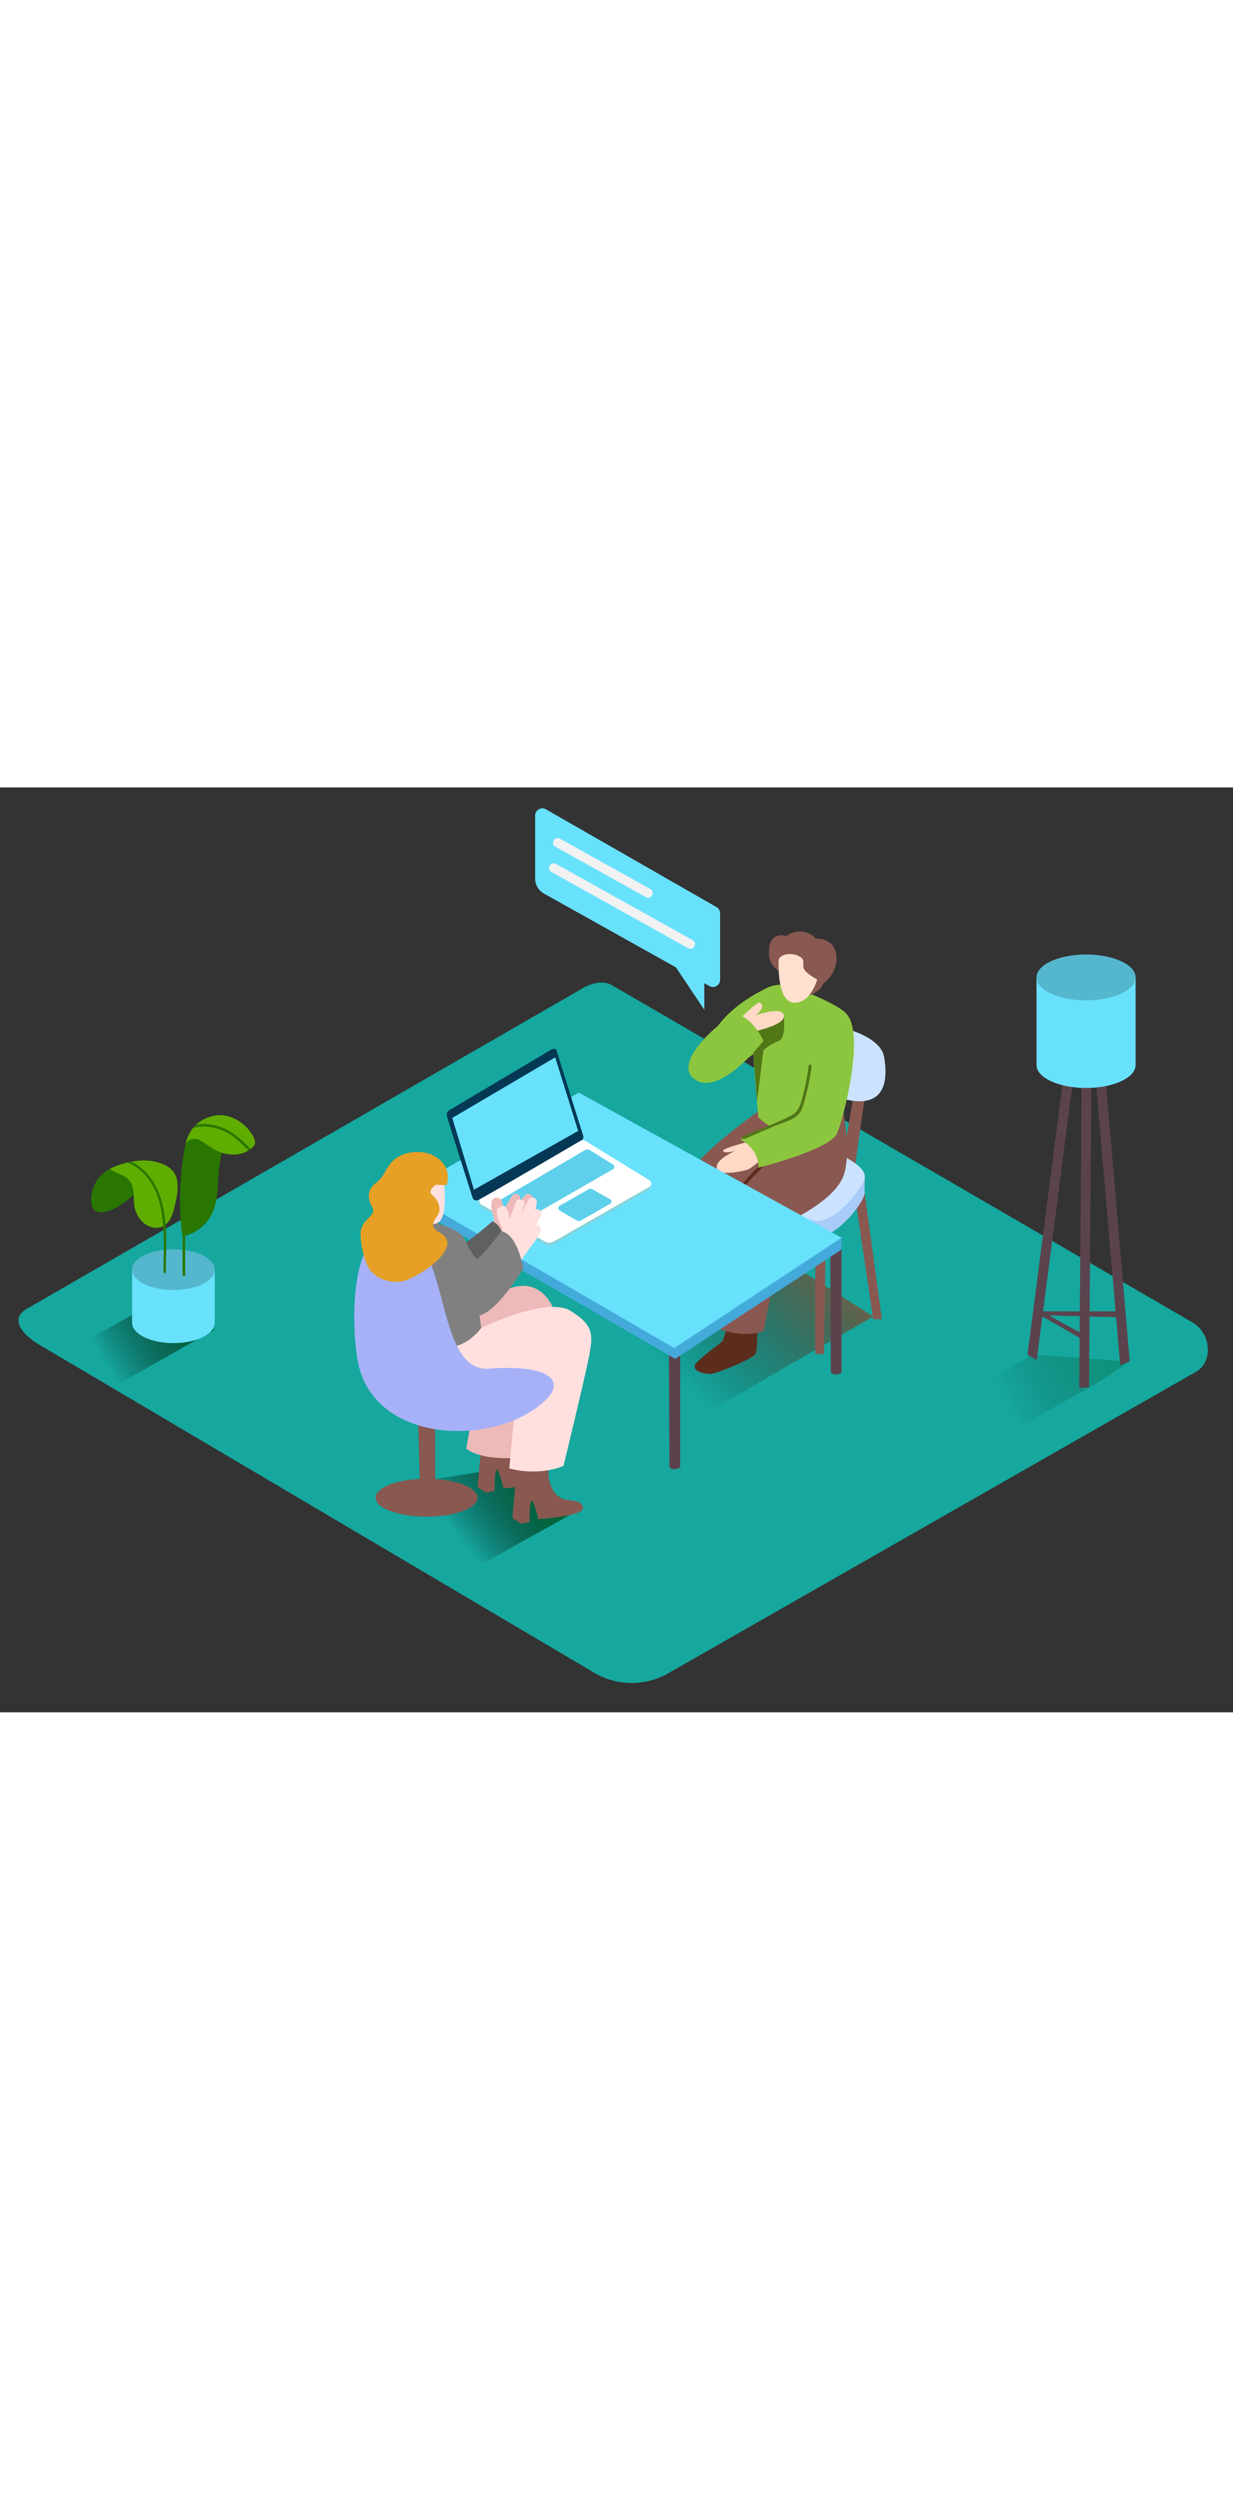
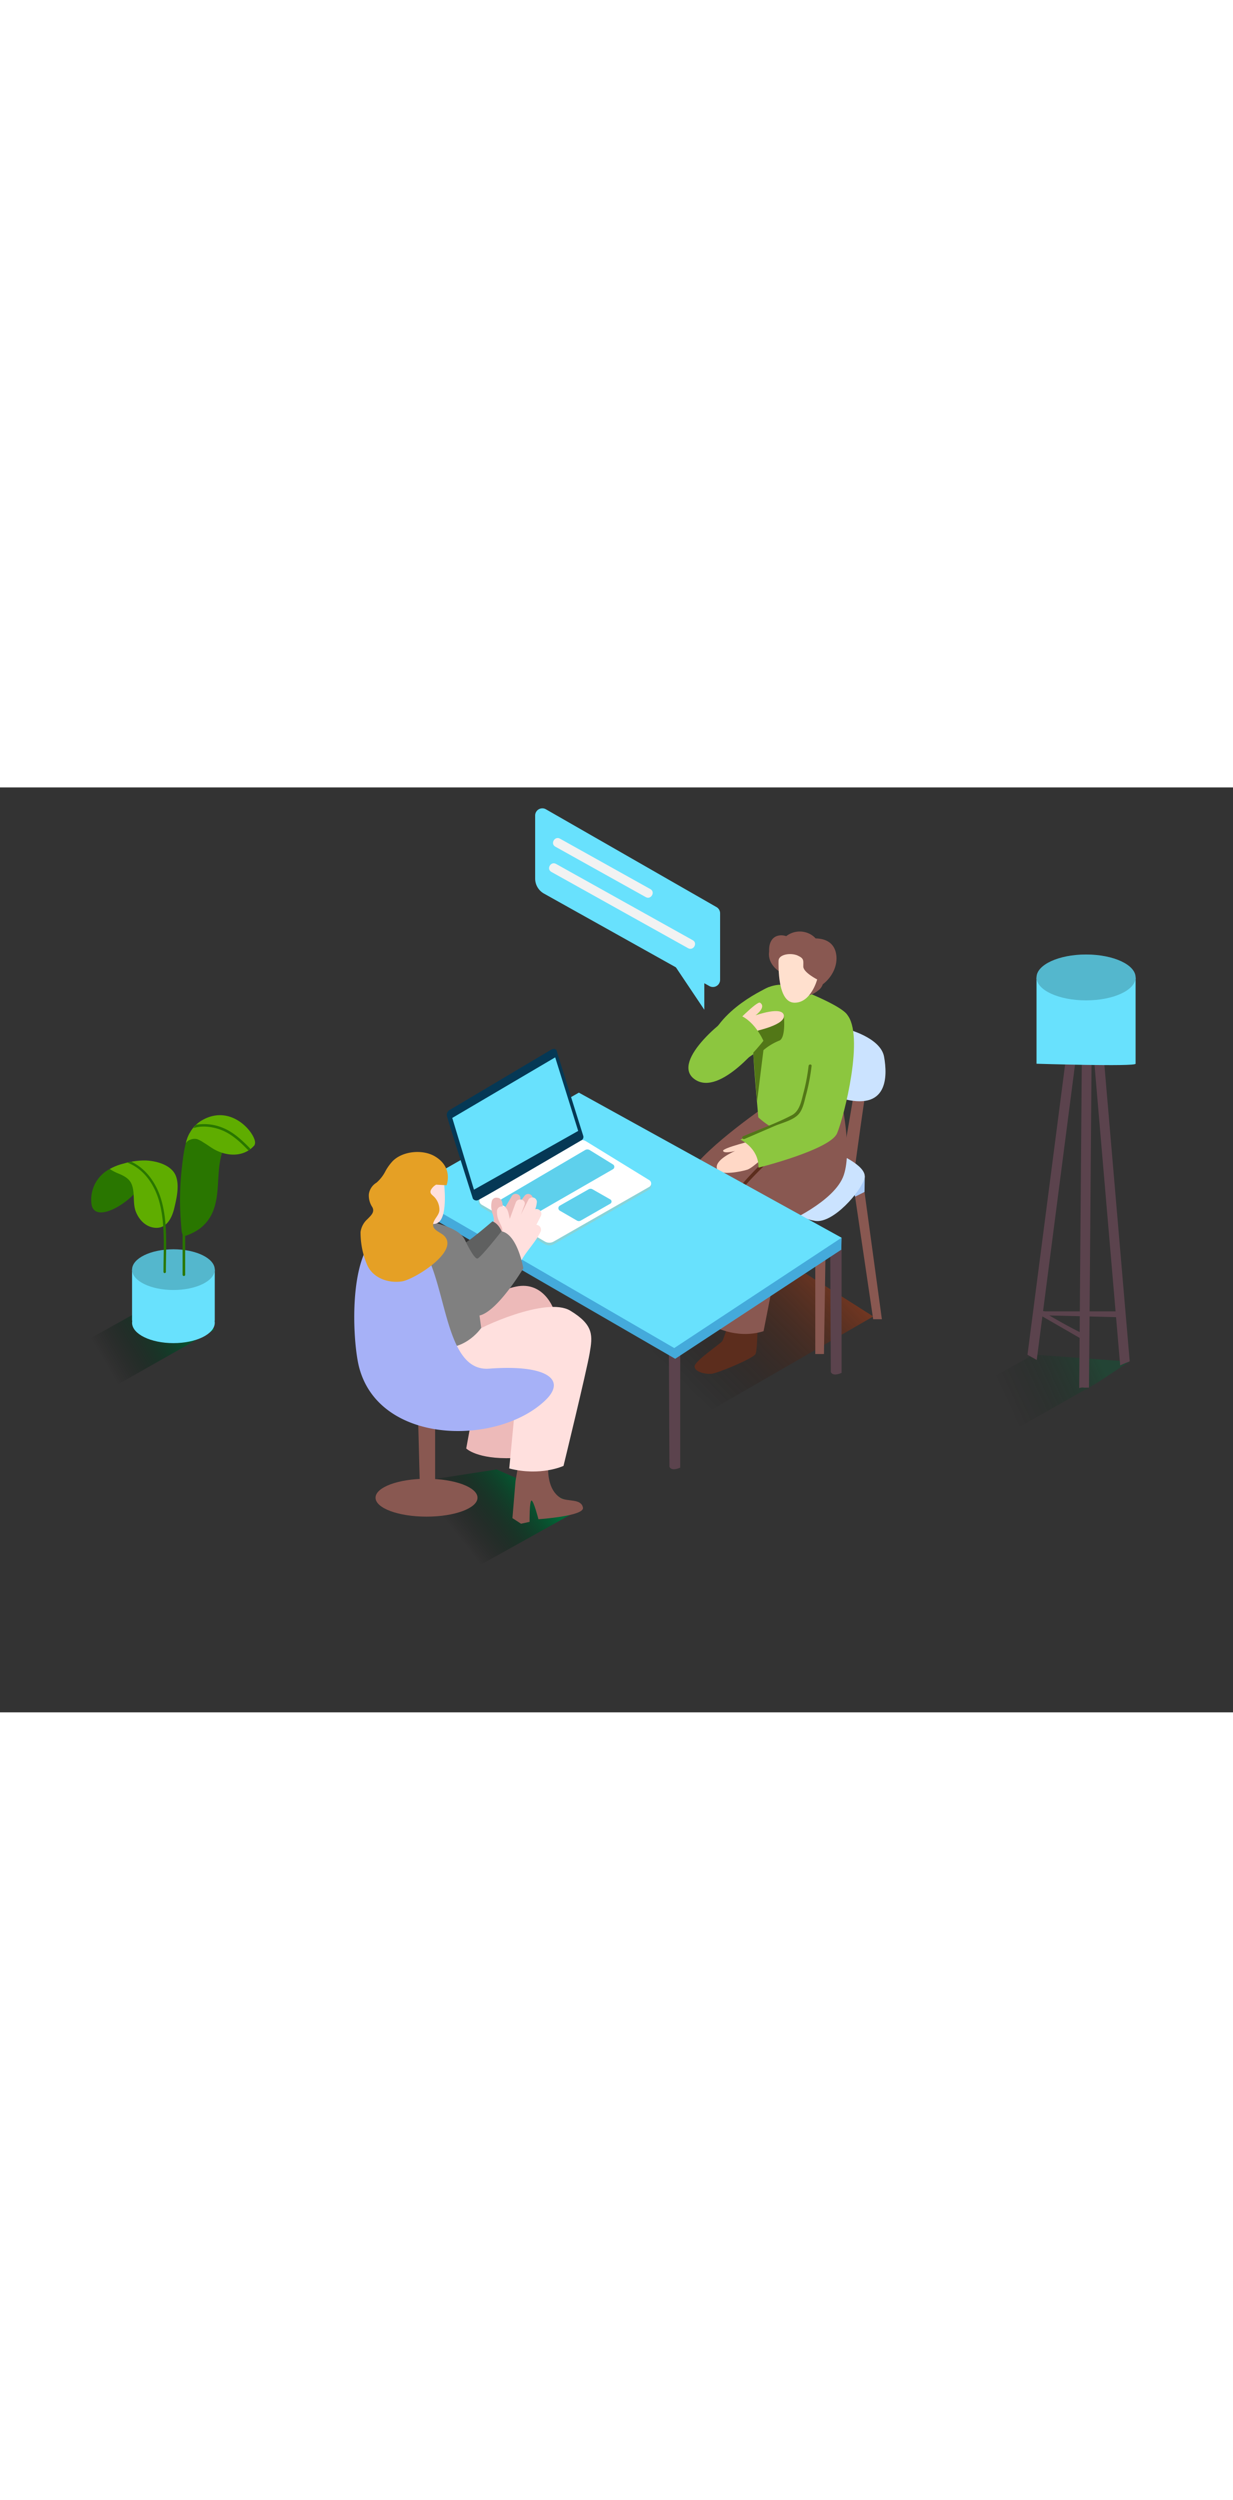
<svg xmlns="http://www.w3.org/2000/svg" xmlns:xlink="http://www.w3.org/1999/xlink" id="Layer_2" data-name="Layer 2" viewBox="0 0 400 300" data-imageid="consulting-isometric" imageName="Consulting" class="illustrations_image" style="width: 148px;">
  <rect x="0" y="0" width="400" height="300" fill="#333333" stroke="none" />
  <defs>
    <linearGradient id="linear-gradient" x1="145.56" y1="239.12" x2="169.35" y2="220.42" gradientUnits="userSpaceOnUse">
      <stop offset="0" stop-opacity="0" />
      <stop offset="0.99" stop-color="#006837" />
    </linearGradient>
    <linearGradient id="linear-gradient-2" x1="222.55" y1="194.76" x2="289.39" y2="127.91" gradientUnits="userSpaceOnUse">
      <stop offset="0" stop-opacity="0" />
      <stop offset="1" stop-color="#f15a24" />
    </linearGradient>
    <linearGradient id="linear-gradient-3" x1="326.81" y1="201.02" x2="357.36" y2="186.83" xlink:href="#linear-gradient" />
    <linearGradient id="linear-gradient-4" x1="33.85" y1="186.4" x2="61.96" y2="169.66" xlink:href="#linear-gradient" />
  </defs>
  <title>PP</title>
-   <path d="M193.23,287.42,13.5,181.2C7.78,178,2.87,172.71,8.45,169.25l180.37-104c2.71-1.68,6.82-2.78,9.57-1.18L387,173.61c5.72,3.32,6.75,12.6,1,15.93L216.92,287.25A23.9,23.9,0,0,1,193.23,287.42Z" fill="#16a79e" />
  <polyline points="189.12 233.62 151.26 254.73 114.93 234.45 124.92 226.81 161.11 221.21" fill="url(#linear-gradient)" />
  <polyline points="283.29 171.59 220.76 207.69 195.56 184.17 234.15 163.27 253.36 152.6 283.29 171.59" fill="url(#linear-gradient-2)" />
  <polyline points="264.49 145.82 264.49 183.77 267.3 183.77 267.9 144.84" fill="#895851" />
  <polyline points="280.46 131.22 286.09 172.49 283.27 172.49 277.4 132.75" fill="#895851" />
  <path d="M223.72,160.07s-2.62,8.58-3.2,9.46-9.17,6.55-9,8.29,3.38,2.47,5.4,2.33,13.66-5,14.38-6.43.73-13.65.73-13.65Z" fill="#5c2d1d" />
  <path d="M237.52,170.12s-2.62,8.58-3.2,9.46-9.17,6.55-9,8.29,3.38,2.47,5.4,2.33,13.66-5,14.38-6.43.73-13.65.73-13.65Z" fill="#5c2d1d" />
  <path d="M282,92c-.74,2.09-5,33.74-5,33.74l-4.23-1.42,5.51-32.49" fill="#895851" />
  <polyline points="280.46 131.22 280.54 126.12 276.03 127.67 277.4 132.75" fill="#a9cbf8" />
-   <path d="M270.26,123.32s11.33,4.35,10.2,8.63-10.18,14.77-16,13.86-12.87-5.95-12.87-5.95" fill="#a9cbf8" />
  <path d="M270.26,118.11s11.33,4.35,10.2,8.63-10.18,14.77-16,13.86-12.87-5.95-12.87-5.95" fill="#cbe3ff" />
  <path d="M274.75,78.37s10.95,2.73,12.06,9,1.43,17.93-14.11,13.41-8.21-16.19-8.21-16.19" fill="#cbe3ff" />
  <path d="M248.24,103.47s-22.41,15.38-25.3,23.21-4.79,38.69-4.79,38.69,7.84,4.87,17,2l6.87-35s16.29-7,19.16-15.66-1-24.94-1-24.94" fill="#895851" />
  <path d="M260.8,112.47s-22.41,15.38-25.3,23.21-4.79,38.69-4.79,38.69,7.84,4.87,17,2l6.87-35s16.29-7,19.16-15.66-1-24.94-1-24.94" fill="#895851" />
  <path d="M269.7,112.8c3.82-9.3,7.28-36.28,5-39.25-2.71-3.48-18.11-9.17-18.11-9.17a11.45,11.45,0,0,0-10.5,2.4C242.31,70,245,94.61,246,107,252.58,113,260.3,114.49,269.7,112.8Z" fill="#8cc63f" />
  <path d="M271.18,53.66c-.77-3.43-3.51-4.63-6.58-4.69a6.61,6.61,0,0,0-2-1.5,7.15,7.15,0,0,0-7.54.77,4.85,4.85,0,0,0-2.43-.2c-2.42.46-3.19,2.77-3.12,4.94,0,.09,0,.17,0,.26-.55,3.72,2.69,6,2.69,6l10.27,8.2a8.55,8.55,0,0,0,3.67-2.22,4.53,4.53,0,0,0,.8-1.41,1.78,1.78,0,0,0,.28-.19C270.1,61.29,272,57.42,271.18,53.66Z" fill="#895851" />
  <path d="M252.57,56.28c0,1.29-.4,13.38,5.07,13.54s7.46-7.54,7.46-7.54S260.61,60,260.6,58.1s.36-2.61-1.87-3.59S252.52,54.13,252.57,56.28Z" fill="#ffe0ce" />
  <path d="M249.47,64.75S232.29,72,229.6,84.49c-3.73,17.35,18.69-.84,18.69-.84" fill="#8cc63f" />
  <path d="M254.3,74.1s.72,7.33-1.57,8.05a18.82,18.82,0,0,0-5.06,3.07l-2.08,16.72L244.36,86,245.82,79Z" fill="#527717" />
  <path d="M237.57,77.5s8-8.33,9-7.68c2.19,1.45-1.47,4.1-1.47,4.1s9-3.21,9.21.18-11.55,5.43-11.55,5.43l-3.17,2.26" fill="#ffd8c6" />
  <path d="M238.62,73.43c-1.38-.32-21.72,15.33-13.23,21.26,8.3,5.8,22.27-12.51,22.27-12.51S244.53,74.8,238.62,73.43Z" fill="#8cc63f" />
  <path d="M253.64,115.58c-4,4-8.35,7.91-12.11,12.2-3.26,3.73-4.54,8.46-5.81,13.15-2.95,10.92-4.26,22.19-5.57,33.39-.08.68,1,.67,1.06,0,1.26-10.78,2.53-21.61,5.27-32.14,1.35-5.16,2.69-10.3,6.39-14.31s7.68-7.71,11.51-11.54A.53.53,0,0,0,253.64,115.58Z" fill="#5c2d1d" />
  <path d="M245.1,114.32s-10.87,2.61-10.52,3.59,3.93,0,3.93,0-7.29,3-5.8,6.06c1,2,7.89.62,9.76,0s7-5.61,7-5.61Z" fill="#ffd8c6" />
  <path d="M264.49,84.62s-2.34,16.92-4.11,19.21-20.2,10.4-20.2,10.4,6,2.7,5.88,9.09c0,0,23.21-5.79,25.49-11.12s9.05-32.14,3.13-38.65S264.49,84.62,264.49,84.62Z" fill="#8cc63f" />
  <path d="M262.32,90.32A63.77,63.77,0,0,1,260.68,99c-.72,2.71-1.22,6-3.9,7.37-5,2.61-10.53,4.55-15.73,6.8-.58.25-.08,1.09.49.85l9.78-4.22c2.35-1,5.89-1.81,7.69-3.74,1.57-1.68,2-4.66,2.61-6.78a65.91,65.91,0,0,0,1.67-8.93C263.37,89.69,262.39,89.7,262.32,90.32Z" fill="#527717" />
  <polygon points="335.28 183.96 263.82 223.76 283.05 234.45 355.77 193.21 366.39 186.23 335.28 183.96" opacity="0.32" fill="url(#linear-gradient-3)" />
  <path d="M339.3,169.94a3.77,3.77,0,0,1-1.57-.34l-.24,1.59,25.52.65v-1.9Z" fill="#5b434d" />
  <path d="M337.72,169.66l-.23,1.53,14.09,8.13v-2C346.83,175,342.25,172.4,337.72,169.66Z" fill="#5b434d" />
  <path d="M351.95,59.66a4.06,4.06,0,0,1-2.45-.35L333.33,184c1,.6,2,1.13,3,1.7L352.68,59.58Z" fill="#5b434d" />
  <path d="M355.67,59.52a8.14,8.14,0,0,1-1.77,0c-.48,0-1,0-1.42.07l10.92,127.88a25.92,25.92,0,0,1,2.58-1.09l.43-.22.08,0Z" fill="#5b434d" />
  <path d="M353.9,59.53a14.67,14.67,0,0,0-1.95.13,4.85,4.85,0,0,1-.77,0l-1.07,135.16h0a3.33,3.33,0,0,1,1.71-.13l.92,0,.54-.05,1.07-135.1Z" fill="#5b434d" />
  <path d="M336.26,61.68V89.62s32.14,1,32.14,0V61.68" fill="#68e1fd" class="target-color" />
  <ellipse cx="352.33" cy="61.63" rx="16.07" ry="7.44" fill="#68e1fd" class="target-color" />
  <ellipse cx="352.33" cy="61.63" rx="16.07" ry="7.44" opacity="0.19" />
-   <ellipse cx="352.33" cy="90.04" rx="16.07" ry="7.44" fill="#68e1fd" class="target-color" />
  <path d="M232.44,38.81,177.1,7.09a2.33,2.33,0,0,0-3.49,2V29.56a5.59,5.59,0,0,0,2.86,4.87l53.67,30a2.33,2.33,0,0,0,3.47-2V40.83A2.33,2.33,0,0,0,232.44,38.81Z" fill="#68e1fd" class="target-color" />
  <polyline points="228.49 60.12 228.49 72.11 218.49 57.19" fill="#68e1fd" class="target-color" />
  <line x1="180.89" y1="17.91" x2="210.26" y2="34.29" fill="#68e1fd" class="target-color" />
  <path d="M180.13,19.2,209.5,35.58c1.69.94,3.2-1.65,1.51-2.59L181.65,16.61c-1.69-.94-3.2,1.65-1.51,2.59Z" fill="#f2f2f2" />
  <line x1="179.61" y1="26.1" x2="224" y2="50.85" fill="#68e1fd" class="target-color" />
  <path d="M178.85,27.39l44.39,24.76c1.69.94,3.2-1.65,1.51-2.59L180.37,24.8c-1.69-.94-3.2,1.65-1.51,2.59Z" fill="#f2f2f2" />
  <path d="M132.12,132.34c.07,20.31.18,38.59.18,38.59s.43,1.65,3.49.3V131.15C134.57,131.56,133.34,131.95,132.12,132.34Z" fill="#5b434d" />
  <path d="M217,181.73c.07,20.31.18,38.59.18,38.59s.43,1.65,3.49.3V180.54C219.48,181,218.26,181.34,217,181.73Z" fill="#5b434d" />
  <path d="M269.35,151c.07,20.31.18,38.59.18,38.59s.43,1.65,3.49.3V149.77C271.79,150.18,270.57,150.57,269.35,151Z" fill="#5b434d" />
  <polyline points="131.41 131.15 131.41 134.6 219.04 185.31 272.93 149.91 273.01 146.05" fill="#68e1fd" class="target-color" />
  <polyline points="131.41 131.15 131.41 134.6 219.04 185.31 272.93 149.91 273.01 146.05" fill="#06489e" opacity="0.36" />
  <polygon points="131.41 131.15 187.79 98.99 273.01 146.05 218.73 181.84 131.41 131.15" fill="#68e1fd" class="target-color" />
-   <polyline points="211.22 128.31 211.22 129.36 210.7 130.02" fill="#adcee1" />
  <path d="M190.06,115.61l20.56,12.63a1.27,1.27,0,0,1,0,2.19l-31,17.73a2.85,2.85,0,0,1-2.85,0l-20.46-11.92c-1.49-1.21-1.39-3.51,0-3.61l30.87-17A2.89,2.89,0,0,1,190.06,115.61Z" fill="#88d3d8" />
  <path d="M190.06,114.74l20.56,12.63a1.27,1.27,0,0,1,0,2.19l-31,17.73a2.85,2.85,0,0,1-2.85,0l-20.46-11.92a1.58,1.58,0,0,1,0-2.73l30.86-17.91A2.89,2.89,0,0,1,190.06,114.74Z" fill="#fff" />
  <path d="M189.21,113s-8.63-27.45-8.57-27.45-.27-1.22-1.79-.52l-32.6,19.37s-1.58.65-1.27,2.12,8.43,26.86,8.43,26.86a1.38,1.38,0,0,0,1.55.53c1-.31,33.49-19.37,33.49-19.37A1.25,1.25,0,0,0,189.21,113Z" fill="#053855" />
  <polygon points="180.11 87.55 146.72 107.2 153.76 130.47 187.57 111.41 180.11 87.55" fill="#68e1fd" class="target-color" />
  <path d="M191.33,117.64l7.52,4.64a.9.9,0,0,1,0,1.55L172,139.29a2.65,2.65,0,0,1-2.64,0c-1.73-1-4.72-2.81-6.55-3.92a1.1,1.1,0,0,1,0-1.89l27-15.86A1.46,1.46,0,0,1,191.33,117.64Z" fill="#68e1fd" class="target-color" />
  <path d="M191,130.32l-9.38,5.33a.94.94,0,0,0,0,1.63l5.54,3.21a1.25,1.25,0,0,0,1.25,0L198,135a.79.79,0,0,0,0-1.36l-5.76-3.28A1.25,1.25,0,0,0,191,130.32Z" fill="#68e1fd" class="target-color" />
  <path d="M191.33,117.64l7.52,4.64a.9.9,0,0,1,0,1.55L172,139.29a2.65,2.65,0,0,1-2.64,0c-1.73-1-4.72-2.81-6.55-3.92a1.1,1.1,0,0,1,0-1.89l27-15.86A1.46,1.46,0,0,1,191.33,117.64Z" fill="#053855" opacity="0.1" />
  <path d="M191,130.32l-9.38,5.33a.94.94,0,0,0,0,1.63l5.54,3.21a1.25,1.25,0,0,0,1.25,0L198,135a.79.79,0,0,0,0-1.36l-5.76-3.28A1.25,1.25,0,0,0,191,130.32Z" fill="#053855" opacity="0.1" />
-   <path d="M166.72,207.83c-.05.58-.46,7.62.32,8.44s2.84,4.79,5.39,5,4.92-.34,5.39,2.4-14.47,3.65-14.47,3.65-1.57-6.26-2.24-6.07-.65,6.9-.65,6.9l-2.77.6-2.77-1.85,1.12-12,1.81-10.18" fill="#895851" />
+   <path d="M166.72,207.83c-.05.58-.46,7.62.32,8.44l-2.77.6-2.77-1.85,1.12-12,1.81-10.18" fill="#895851" />
  <path d="M177.92,217.89c-.37,4.24-.15,9.92,3.84,12.5,2.18,1.41,6.79.11,7.36,3.23.49,2.73-14.44,3.74-14.44,3.74s-1.61-6.25-2.28-6.06-.6,6.91-.6,6.91l-2.77.61L166.24,237l1-12L169,214.8" fill="#895851" />
  <path d="M171.34,140.85l2-2.61a1.54,1.54,0,0,0-1.44-2.42,9.44,9.44,0,0,0,.92-2.29,1.48,1.48,0,0,0-2.56-1.19l-3.28,4.38,1.66-2.88c.94-1.64-1.72-2.87-2.65-1.25l-2.82,4.89-.06-1.41c-.06-1.29-.25-2.92-1.89-3a1.52,1.52,0,0,0-1.69,1.19,6.86,6.86,0,0,0,.07,3.28c.27,1.17,1,2.78.34,3.91l-3.32,5.17a1.47,1.47,0,0,0,1,2.35,1.51,1.51,0,0,0,2,1.27,1.4,1.4,0,0,0,1,.21,1.36,1.36,0,0,0,1.69.41,1.46,1.46,0,0,0,2.46.43c2.36-2.84,5.49-4.95,7.63-8A1.59,1.59,0,0,0,171.34,140.85Z" fill="#edbab9" />
  <path d="M139.56,160.35a8.47,8.47,0,0,0,7.55,5.82c6,.34,17.29-12.26,17.29-12.26s.31-11.23-4.64-13.17c0,0-8.2,7.07-9.33,7.15s-7.78-6.17-7.78-6.17" fill="#5f6060" />
  <path d="M174,141.87l1.48-2.91a1.54,1.54,0,0,0-1.83-2.14,9.44,9.44,0,0,0,.52-2.41,1.48,1.48,0,0,0-2.73-.74L169,138.55l1.15-3.13c.65-1.77-2.18-2.54-2.83-.78l-1.94,5.29-.31-1.38c-.28-1.26-.75-2.83-2.37-2.63a1.52,1.52,0,0,0-1.47,1.47,6.86,6.86,0,0,0,.63,3.22c.46,1.1,1.47,2.56,1,3.79l-2.39,5.66a1.47,1.47,0,0,0,1.35,2.15,1.51,1.51,0,0,0,2.19.91,1.4,1.4,0,0,0,1,0,1.36,1.36,0,0,0,1.73.11,1.46,1.46,0,0,0,2.5,0c1.84-3.2,4.56-5.81,6.15-9.17A1.59,1.59,0,0,0,174,141.87Z" fill="#ffe0de" />
  <path d="M153.45,202.41l-2.2,12s3.45,3.54,15.07,3.12,0-21.21,0-21.21" fill="#edbab9" />
  <ellipse cx="138.37" cy="230.38" rx="16.54" ry="6.14" fill="#895851" />
  <polyline points="135.59 202.9 136.23 227.63 141.16 227.63 141.16 202.9" fill="#895851" />
  <path d="M170.18,167.21q-7.43,1.62-15,2.51a.84.84,0,0,0-.57.31q-.87-2.61-1.48-5.31c-.23-1-1.8-.59-1.57.43a56.7,56.7,0,0,0,4.1,11.84c.45.95,1.85.12,1.41-.82-.75-1.58-1.41-3.19-2-4.82h.11q7.77-.91,15.42-2.57C171.63,168.55,171.2,167,170.18,167.21Z" fill="#008074" />
  <path d="M156.8,178.68a21.86,21.86,0,0,1-5,5.76c-.81.66.34,1.81,1.15,1.15a23.12,23.12,0,0,0,5.27-6.09A.81.81,0,0,0,156.8,178.68Z" fill="#008074" />
  <path d="M146.66,173.39s13-10.4,21.57-11.63,13.1,8.11,12.48,14.36-21.22,9.67-21.22,9.67" fill="#edbab9" />
  <path d="M153.57,176.85c1.68-1.56,23.68-11.83,31.43-7.14s7.26,8.16,6.28,13.87-8.47,36.48-8.47,36.48-7.4,3.47-17.6.83L167.39,198l-29.31-16" fill="#ffe0de" />
  <path d="M137.53,140.09c1.17.86,11.21,2.07,13.3,6.7s5.29,28.51,5.29,28.51-6,9-16.47,5.79c-3.1-.95-19.16-30.3-19.59-33.35C118.95,139.79,137.53,140.09,137.53,140.09Z" fill="gray" />
  <path d="M117.72,191.67a26.28,26.28,0,0,1-1.25-3.72c-2.46-9.66-4.08-45.9,12.22-44.43,17.88,1.62,11.83,46.39,30,45s25.54,3.34,18.13,10.36C162,212.92,126.81,213.24,117.72,191.67Z" fill="#a6b1f7" />
  <path d="M143.95,127.6c.12.73,1.42,11.12-1.67,13.45s-10-3.18-10.14-5.93-2.5-8.45.43-9.89S143.13,122.48,143.95,127.6Z" fill="#ffe0de" />
  <path d="M146.66,167.1a8.47,8.47,0,0,0,8.53,4.25c5.92-.82,14.59-15.37,14.59-15.37s-1.87-11.08-7.1-12c0,0-6.68,8.52-7.78,8.82s-4.08-6-4.08-6" fill="gray" />
  <path d="M143.29,144.81c-1.31-.89-3.15-1.6-2.74-3.43.35-1.53,1.93-2.66,2-4.3a6,6,0,0,0-1.69-4.27c-.69-.71-1.55-1.11-1.08-2.23a4.39,4.39,0,0,1,1.71-1.74l3.37.2s2.34-5.78-3.81-9.4c-3.94-2.31-10.42-1.74-13.69,1.59a16.28,16.28,0,0,0-2.27,3.14,12.48,12.48,0,0,1-2.93,3.81,5.22,5.22,0,0,0-2.5,3.74,6.78,6.78,0,0,0,1.14,4.23c.86,1.65-.51,2.73-1.6,3.88a6.81,6.81,0,0,0-2.23,4.16,26.74,26.74,0,0,0,2,10.34c1.77,4.54,6.91,6.38,11.46,5.68,3.92-.6,19.23-10,13.42-15A5.4,5.4,0,0,0,143.29,144.81Z" fill="#e5a025" />
  <path d="M36.66,194.52l33-18.72L50.25,167,20.86,183.41C25.42,187.88,31.24,191,36.66,194.52Z" fill="url(#linear-gradient-4)" />
  <polyline points="42.84 156.41 42.84 172.99 69.67 172.99 69.67 156.41" fill="#68e1fd" class="target-color" />
  <ellipse cx="56.26" cy="156.41" rx="13.41" ry="6.6" fill="#68e1fd" class="target-color" />
  <ellipse cx="56.26" cy="156.41" rx="13.41" ry="6.6" opacity="0.19" />
  <ellipse cx="56.26" cy="173.64" rx="13.41" ry="6.6" fill="#68e1fd" class="target-color" />
  <path d="M71.27,117.86c-2.83-1.16-6.76-5-10.18-4.89-1.3,3.2-1.69,6.93-2.07,10.18a92.35,92.35,0,0,0-.39,17q.12,1.89.31,3.77a3,3,0,0,0,.3,1.06q0,6.56,0,13.13a.42.42,0,0,0,.83,0q0-6.31,0-12.63a18.61,18.61,0,0,0,3.84-1.77,13.07,13.07,0,0,0,5.4-6.79c2.17-6,.8-12.76,2.85-18.72C71.87,118.09,71.57,118,71.27,117.86Z" fill="#297600" />
  <path d="M65.47,108a10.51,10.51,0,0,0-3.83,3.92,6.57,6.57,0,0,0-.6,1.16l-.12.25h0a17.53,17.53,0,0,0-.64,2.08,2.59,2.59,0,0,1,1.43-1.13,3.55,3.55,0,0,1,2.24-.21A9.38,9.38,0,0,1,66,115.16c1,.58,1.88,1.23,2.82,1.83,4.45,2.82,10.36,3.11,13.79-1,0-.16.09-.33.12-.5C83.24,112.68,75.3,102.27,65.47,108Z" fill="#5fad00" />
  <path d="M80.64,117.74l.55-.37a.38.38,0,0,0-.11-.32c-2.69-2.76-5.57-5.46-9.24-6.82a15.84,15.84,0,0,0-8.25-.81c-.3.35-.57.71-.84,1.08,3-1,6.77-.37,9.49.79,3.25,1.39,5.83,3.86,8.26,6.36A.4.4,0,0,0,80.64,117.74Z" fill="#297600" />
  <path d="M35.62,123.75a11.2,11.2,0,0,0-6,10.74c.32,7.92,13.36.19,16.82-6.49s4,2.85,4,2.85" fill="#297600" />
  <path d="M47.35,121a23.61,23.61,0,0,0-7.24,1,17.56,17.56,0,0,0-4.5,1.76,14.53,14.53,0,0,0,2.61,1.39c1.63.66,3.35,1.48,4.21,3a6,6,0,0,1,.5,1.19c.8,2.6.11,5.76,1.18,8.38s3.26,4.93,6.33,5.12c3.67.22,5.36-3.3,6.09-6.36s1.72-7.22.56-10.36C55.75,122.47,50.83,121.15,47.35,121Z" fill="#5fad00" />
  <path d="M52.19,133.34c-1.54-5-4.81-9.72-9.6-11.93h-.18l-.23.07-.87.22c5.57,2.07,9.07,7.56,10.5,13.18,1.83,7.18,1.21,15,1.23,22.31a.39.39,0,0,0,.77,0C53.81,149.35,54.54,140.93,52.19,133.34Z" fill="#297600" />
</svg>